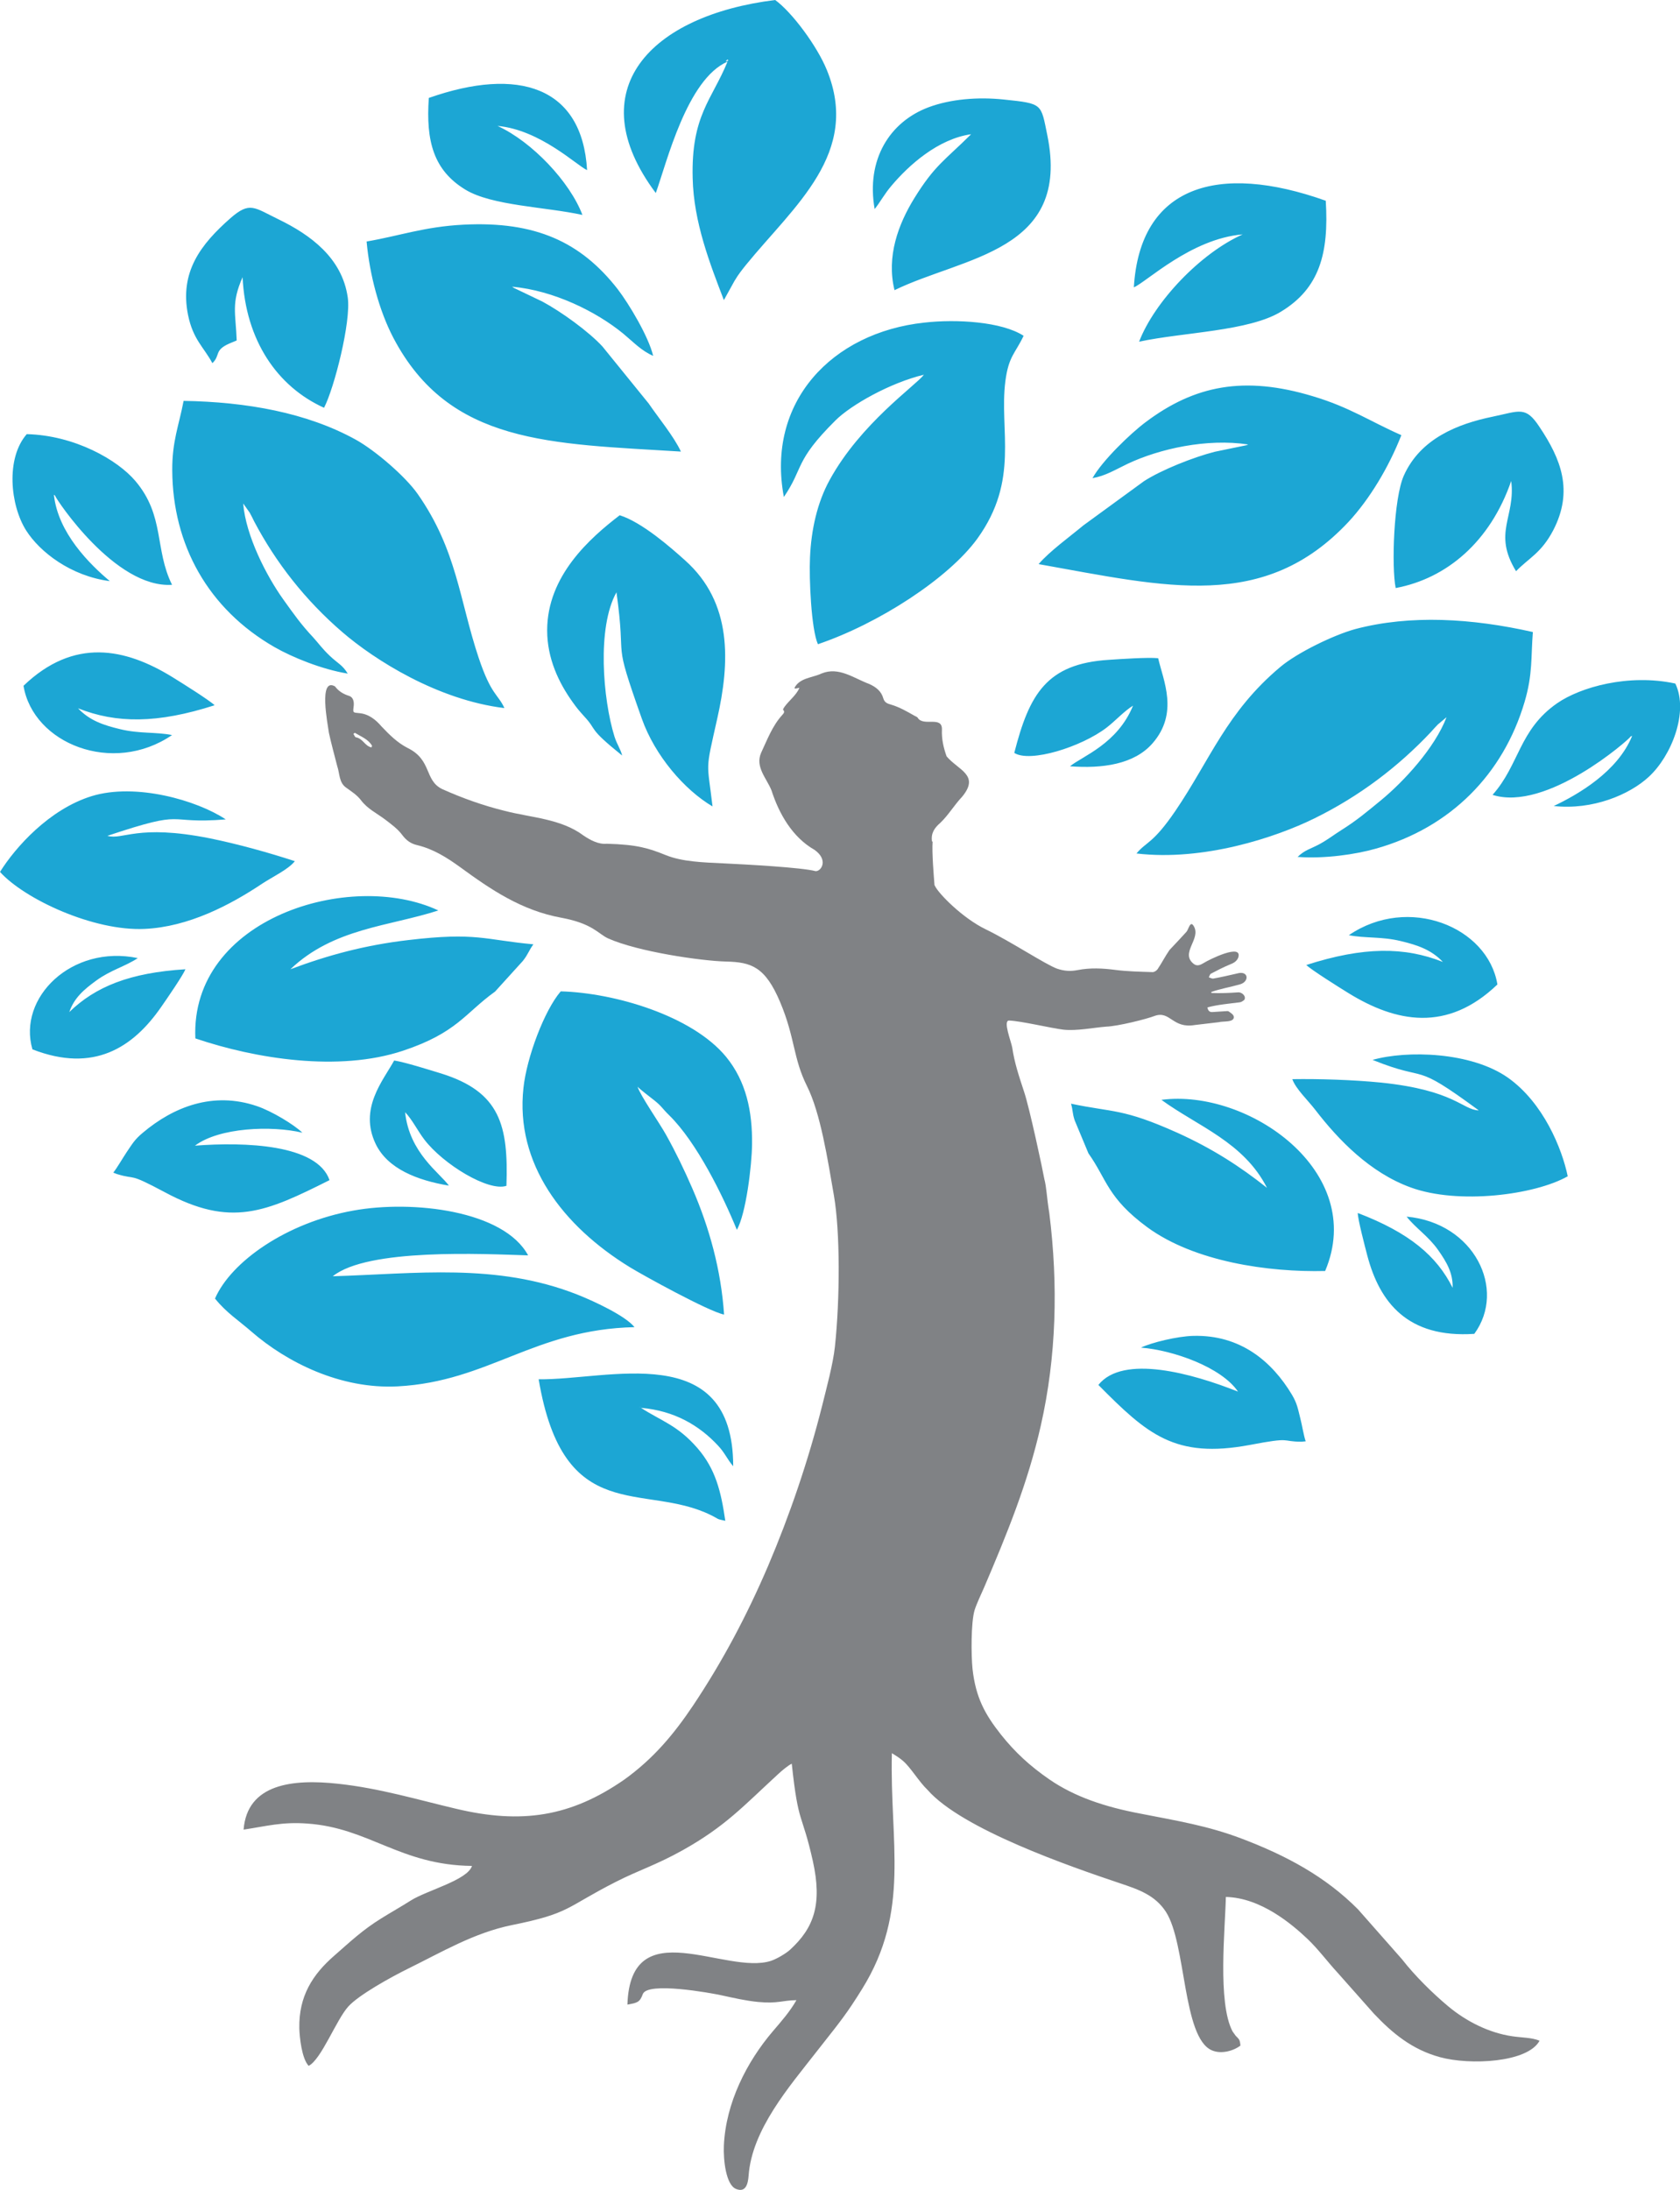
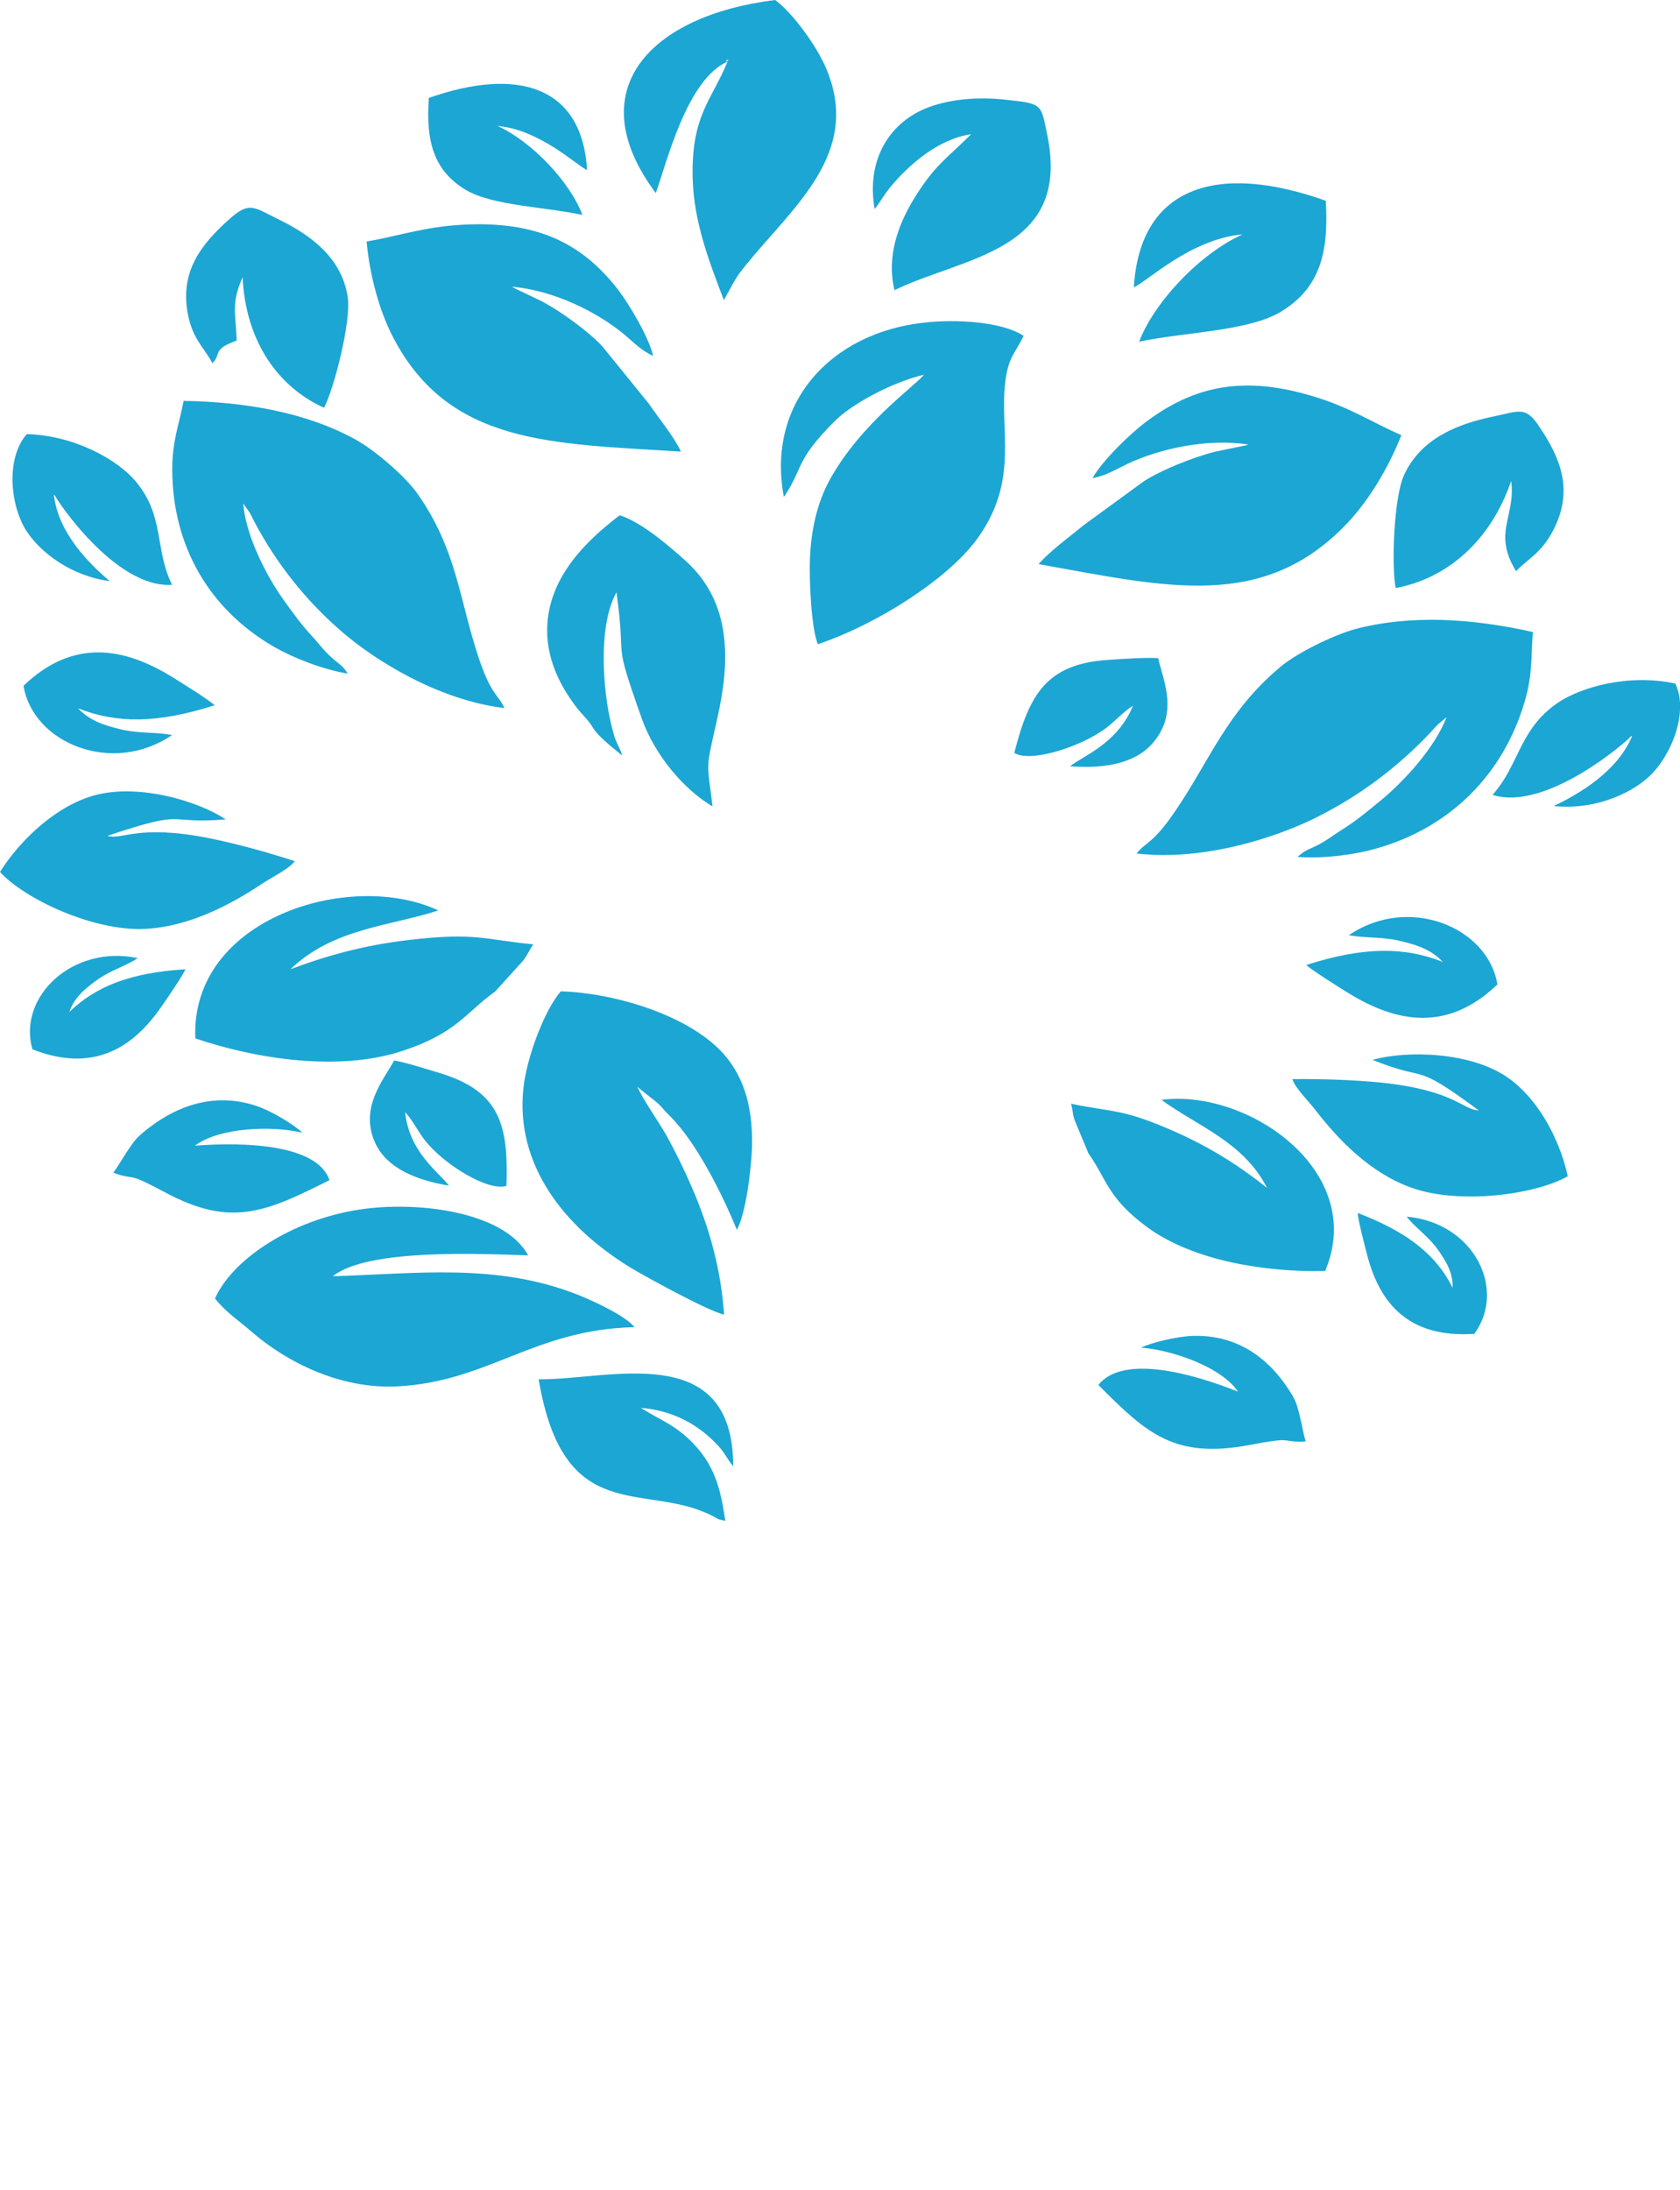
<svg xmlns="http://www.w3.org/2000/svg" viewBox="0 0 829 1080">
  <path d="M386.8 245.1c10-14.7 5-17.4 25.4-37.7 7.8-7.8 27.3-18.7 43.7-22.6-4.1 5.4-31.2 24-46.5 51.9-6.1 11.1-9.1 24.4-9.7 38.2-.5 10.3.6 35.4 3.9 42.8 29.9-10.1 64.5-32.5 78.7-52.1 20.9-29 10.7-53.3 13.8-77.6 1.6-12.4 4.9-13.7 9-22.4-10.8-7-33.2-8.3-49-6.5-45.6 4.9-78.1 39.1-69.3 86zM85 232c.2 36.7 17.7 68.3 50.4 87.1 8.9 5.1 23.4 11 36.2 13.1-2.7-4.4-4.8-4.9-8.9-8.8-3.5-3.3-5.4-6-8.1-9-6.1-6.5-9.6-11.5-14.9-18.9-8.2-11.5-18.4-31.2-19.7-47.2l3.2 4.5c.9 1.6 1.6 3.1 2.2 4.3 10.7 20.3 25.2 38.9 43.6 54.7 15.8 13.6 46.9 33.4 79.9 37.4-3.2-7-6.5-6.3-12.7-24.8-9.5-28.4-10.7-53.1-30.1-80.8-6.1-8.7-21-21.5-30.6-26.8-24.1-13.3-53.9-18.6-84.9-19.1-2.3 12.1-5.7 19.9-5.6 34.3zm667.3 114.2c-10.5 35.5-36.4 61.9-73.3 72.3-10.1 2.9-25.7 5.1-38.7 4.1 3.8-3.6 6-3.7 11-6.4 4.3-2.4 6.9-4.5 10.4-6.7 7.8-4.9 12.5-8.9 19.7-14.8 11.2-9.2 26.6-25.8 32.4-41l-4.3 3.6c-1.3 1.3-2.4 2.6-3.4 3.7-16.1 17.1-35.3 31.7-57.5 42.6-19.1 9.4-54.7 21.2-87.8 17.3 5-6 8-4.6 19.2-21 17.2-25.3 25.3-48.8 51.8-71 8.3-7 26.4-15.8 37.1-18.7 27-7.1 57.4-5.3 87.5 1.5-1 12.3 0 20.7-4.1 34.5zm-395 302.1c-1.5-22-7.2-42.7-15.7-62.3-4-9.2-8.1-17.7-12.9-26.3-3.2-5.8-12.8-19.5-14.1-23.8.9 1.1 6.3 5.2 8.2 6.7 3.8 3 4 4.1 7.4 7.4 13.6 13.3 26.6 39.8 33.4 56.5 4.5-7.8 7.4-31.7 7.5-42.2.2-16.2-2.9-31-12.8-43.1-16.7-20.3-55.1-31.6-81.6-32.3-8.1 9.4-16.8 32.6-18.4 47.6-4.1 37.3 19.3 68.1 52.6 88.5 6.2 3.8 38.8 21.8 46.4 23.3zm-193.1-18.9c17.3-13.9 74.1-11 96.4-10.3-11.9-22.1-56.8-27.4-86.2-22.1-33 5.9-60.4 25.2-68.3 43.4 5.6 7 11.7 10.8 18.1 16.4 17.2 14.9 43.7 28.4 72.1 26.9 44.9-2.4 67.3-28.1 116.8-29.2-4.3-5.4-19.2-12.5-28.3-16.1-39.9-15.7-79.8-10.2-120.6-9zm16.7-510.3c1.5 16.5 6.2 34.1 13.2 47.5 27.7 52.7 77.6 52.1 141.9 56.1-3.5-7.5-11.2-16.8-15.9-23.7l-22.8-28.1c-6.7-7.3-20.2-17.1-29.7-22.2l-14-6.7c-.2-.1-.6-.4-.9-.6 20.5 1.8 41.6 12.3 54.8 23.1 5.3 4.4 8.9 8.4 14.8 11-2.2-9.4-11.9-25.6-17.5-32.9-18.2-23.3-40.6-33.6-76.1-31.8-19.4 1-31.4 5.5-47.8 8.3zm510.6 95.5c-6.1 15.6-15.6 31.5-26.1 42.8-41.6 44.4-89.6 32.1-152.9 20.8 5.5-6.4 15.5-13.6 22.1-19.1l29.9-21.8c8.5-5.5 24.3-11.8 34.9-14.5l15.5-3.2c.3-.1.7-.2 1-.4-20.3-3.1-43.7 2.1-59.4 9.5-6.3 3-11 6-17.4 7.1 4.8-8.6 18.7-22 26.2-27.6 24.2-18.2 48.7-23 82.5-12.8 18.2 5.4 28.6 12.6 43.7 19.2zM96.4 512.1c29.8 10.1 70.8 16.6 102.4 6.1 26.8-8.9 30.7-18.6 45.5-29.2l13.7-15.1c2.7-3.4 2.8-4.9 5.2-8.2-24.1-2.2-28-6.1-61.7-2.1-21.5 2.5-39.8 7.5-58.2 14.4 21.3-20.3 48.6-21.1 73-29-43.3-20.3-122.5 3.8-119.9 63.1zm557.5 114.7c-28.1.7-64.6-4.6-87.8-21.6-19.7-14.5-19.9-23.6-29-36.4l-6.8-16.3c-1.2-3.6-.8-4.8-1.8-8.2 20.9 4.4 25.4 2.2 52.4 14.3 17.3 7.8 31.1 16.7 44.3 27.2-11.5-22.6-34.1-30.3-52.1-43.4 42.7-5.6 101.6 35.3 80.8 84.4zM270 310.9c0 13.8 5.7 25.8 12.6 35.4 2.2 3.1 3.1 4.1 5.6 6.9 7 7.5 1.3 5.3 18.8 19.4-.8-3.3-2.5-5.3-3.8-9.4-5.7-18.4-8.7-53.8 1-71.1 5.2 37.3-2.5 20 12.5 62.3 6.5 18.3 21 35.1 34.9 43.3-2.7-23.1-3.7-16.4 2.3-43.2 6.3-27.8 7.6-57.3-15.9-78.2-6.9-6.2-21.1-18.7-32.2-22.2-14.6 11.2-35.8 29.8-35.8 56.8zM0 430c12.1 13.4 46.2 29.3 71.4 28.1 21.6-1 42.1-11.7 58.1-22.4 5.2-3.4 12.7-6.9 16-11-12.5-4.1-28.2-8.5-42.1-11.3-35.8-7.1-42.7 1-50.4-1.2 40.8-13.6 27.1-5.6 58.4-8.1-14.3-9.5-44.5-18.1-66.1-11.5C24.2 399.1 7.5 418 0 430zm773.6 150.1c-16.2 9.2-54 14.1-77.5 5.5-20.1-7.3-35.7-23.5-47.1-38.3-3.7-4.8-9.6-10.3-11.3-15.1 13.3-.2 29.7.3 43.9 1.7 36.4 3.8 40.1 13.5 48.1 13.7-33.8-24.9-23.6-13.3-52.4-24.9 16.9-4.8 48.5-4 66.7 8.7 17.6 12.4 26.8 35.1 29.6 48.7zM358.9 29.4c.1-.1.4.2.4.3s.2.1.2.1c-.1 0-2.5 1.4-.6-.4h0zm-35.3 65.8C329 80.2 339 39 359 30.4c-7.7 18.9-18 26.5-17.2 57.5.5 21.7 8.5 42.1 15.4 60.1l5.2-9.4c2-3.4 3.9-5.7 5.9-8.2 23.6-28.9 56.5-54.9 39.7-95.9C403.2 22.7 390.8 6 382.5 0c-61.5 7.6-97 44.3-58.9 95.2zm-218.8 83.9c4.1-3.9.7-6.3 8.4-9.7l3.6-1.5c-.5-13.7-2.8-18.2 2.9-31.2 1.5 31.3 17.2 54 40.2 64.4 5-9.6 13.4-42.4 11.7-54.4-2.8-19.7-18.7-31-34.1-38.5-12.2-5.9-14.2-9-23.9-.5-14.5 12.8-25.1 26.4-20.8 47.7 2.5 12.1 7.7 15.7 12 23.7zm643.3 102.6c-11.7-19.1-.1-26.8-2.4-44.5-10.3 29.9-31.8 48.1-57 52.8-2.1-10.5-1-44.1 4-55.4 8.2-18.4 26.8-25.6 43.8-29.1 13.5-2.8 16.3-5.4 23.2 5.1 10.5 15.7 16.9 31.4 6.7 51-5.9 11.2-11.9 13.5-18.3 20.1zm-432 412.2c1.2.4-2.3-.6 0 0h0zm.2.4c16.5 1.4 28.8 8.7 38 18.6 3.4 3.6 4.5 6.7 7.5 10.2 0-63-61.9-42.4-96-42.9 12.3 73.1 52 50.7 85 67 4.3 2.1 2.3 1.8 7.1 2.8-2.1-14.5-4.8-25.5-13.7-35.8-9.8-11.3-17.5-13.2-27.9-19.9zm115.3-591.2c2.8-3.5 4.8-7.4 8.3-11.5 8.6-10.2 23-23.1 39.3-25.4-13.1 13-17.9 15.2-28 31.5-7.9 12.8-13.9 28.8-9.8 45.4 34.1-16.6 87.2-18.9 75.4-76.4-3.2-15.6-2.1-15.6-21.3-17.6-13.1-1.4-26.6-.2-37.3 3.8-19.2 7.2-30.9 25.8-26.6 50.2zM96.2 565c12-9 37.8-10 53-6.4-4-3.9-15-10.6-22.4-13.1-21.7-7.4-41.2.4-56.3 13.1-4.1 3.4-5.2 5.5-8 9.6-2 3-4.7 7.7-6.6 10.1l1.8.7c10.1 3.1 4.8-1.1 23.7 9 32.6 17.5 49.7 9.8 81.2-6-6.1-17.7-41.8-18.9-66.4-17zm514.7 121.3c-8.2-12.1-32.2-20.5-47.9-21.7 5.2-2.5 17.9-5.6 25.8-5.8 23.2-.6 38.8 12.5 48.7 29 2.6 4.4 2.9 6.8 4.1 11.5.9 3.4 1.7 8.7 2.7 11.5l-2 .2c-10.6 0-4.1-2.5-25.6 1.6-37 6.9-50.6-5.3-74.7-29.6 12.1-15.2 46.3-5.7 68.9 3.3zM54.2 286.6c-10-8.4-25.6-23.8-27.6-42.6.3.2.6.3.7.7.4 1.4 29.5 45.6 57.6 43.7-8.7-17.5-3.5-34-18.1-51.2-8.8-10.4-29.9-22.5-53.6-23.1-10.4 11.9-8.2 35-.3 47.5 6.8 10.7 22.1 22.5 41.3 25zm712.5 110.9c12-5.7 31.5-16.9 38.7-34.6-.3.2-.7.1-.9.5-.7 1.3-41.3 37.1-68 28.6 13.3-14.9 13-32.1 31.9-45.2 11.4-7.9 35.2-14.7 58.3-9.7 6.7 14-1.9 35.7-13.1 46-9.5 8.8-27.7 16.5-46.9 14.4zM211.6 48.3c-1.5 21.4 2.4 35.7 18 45.2 13.1 8 39.6 8.5 57.8 12.5-6.1-16.2-24.8-36.1-41.9-43.9 21.1 1.9 39.2 19.6 44.2 21.8-2.4-41.3-34-51.1-78.1-35.6zM654.2 99c1.6 26-3.1 43.2-22.1 54.7-15.9 9.7-48 10.1-70 14.8 7.5-19.6 30.2-43.6 51.1-52.9-25.5 2.1-47.6 23.6-53.7 26.1 3-50 41.4-61.7 94.7-42.7zM194.5 523c-5.5 10-17.5 23.7-9.1 41.2 5.9 12.2 20.5 17.9 36.1 20.5-4.5-6.3-19.5-16.1-21.6-36.2 3.5 3.6 6.2 9.2 9.5 13.5 9.3 12.2 31.7 25.8 40.5 22.8 1-29.7-3-46.3-32.2-55.4-5.6-1.7-17.9-5.6-23.2-6.4zm377-198.4c2.5 11 10.3 27-2.8 42-9.1 10.4-24.8 12.5-40.7 11.3 6.1-5 23.4-11 31.1-29.9-4.4 2.7-8.6 7.4-13 10.8-12.5 9.6-37.9 17.5-45.6 12.5 7.4-28.9 15.9-44 46.7-45.9 6-.4 19-1.3 24.3-.8zM16 517.5c30.3 11.8 49.7-.9 63.6-21 2.8-4 10.7-15.5 11.9-18.5-27.5 1.7-44.4 8.6-57.3 21.1 2.4-7 7.2-11.1 13.4-15.6 7-5.1 14.2-6.9 20.4-11-32.6-6.8-59.4 19.5-52 45zm711.5 140.3c-32.9 2.2-46.7-15.5-52.8-38.6-1.2-4.6-4.7-17.9-4.7-21 25.4 9.7 39 21.2 46.8 36.9.2-7.3-2.9-12.6-7.2-18.7-4.8-6.8-11-10.7-15.5-16.4 33.4 3 49.4 35.9 33.4 57.8zm11.4-172.3c-24.8 23.8-50.1 18.7-73.6 4.2-4.7-2.9-18.1-11.3-20.7-13.8 28.3-9.1 48.5-9 67.4-1.5-5.7-6-12.4-8.3-20.8-10.3-9.4-2.3-17.5-1.3-25.6-2.9 29.3-20 68.6-4.2 73.3 24.3zM11.6 338.2c24.8-23.8 50.1-18.7 73.6-4.2 4.7 2.9 18.1 11.3 20.7 13.8-28.3 9.1-48.5 9-67.4 1.5 5.7 6 12.4 8.3 20.8 10.3 9.4 2.3 17.5 1.3 25.6 2.9-29.3 20-68.6 4.2-73.3-24.3z" fill-rule="evenodd" fill="#1ca6d4" />
-   <path d="M746.2 1004.2c-11.6-1.7-22.7-7.4-31.5-14.7-7.9-6.6-16.6-15.2-22.9-23.3l-21.7-24.6c-16-16.1-35.3-26.5-57.5-34.9-16.6-6.3-31.5-8.7-49.9-12.3-17.5-3.3-32.4-8.3-44.8-16.8-9.7-6.7-17-13.4-24-22.2-7.9-10-12.4-18.2-14-32.3-.7-6.8-.8-22.9 1-29 1-3.2 3.3-8 4.7-11.2 11.2-26.2 21.6-51.5 28-79.9 7.7-34 8.6-69.3 4.2-104.6-1.4-8.6-1.3-12.5-2.5-17.1 0-.2-.1-.4-.1-.5-.5-3.1-7.2-34.6-9.9-42.5-2.6-7.9-4.7-14.2-5.8-21.6-.5-3-4.7-13.4-1.6-13.4 6 .2 20.9 3.8 26.9 4.5 6.6.7 14.6-1 21.1-1.5 5.7-.2 19.8-3.7 23.9-5.3 7.7-2.7 8.7 6.4 19.8 4.5l11.9-1.4c1.9-.6 7.8.3 7.3-2.8-.2-1-1.5-1.8-2.5-2.5-.4-.3-1.2-.1-1.8-.1-2.1.1-4.1.3-6.2.4-1.4.1-2.2-.6-2.5-2.3 5.4-1.4 10.6-1.8 16-2.5.8-.1 1.6-.7 2.2-1.2 1.1-1.8-1.2-3.9-3.1-3.7-4.4.3-8.7.5-13.1.3 0-.2-.1-.3-.1-.5 4.6-1.6 9.4-2.4 14-3.7 5-1.3 4.5-7.1-1.3-5.4-3.9.9-7.8 1.8-11.7 2.5-.7.1-1.4-.4-2.2-.6.3-.6.5-1.5 1-1.8 3.1-1.6 6.1-3.2 9.3-4.5 1.8-.7 3.4-1.5 4.2-3.4 2.4-7.4-14.5 1-17 2.6-1.5.9-3.2 1.8-4.9.5-7-5.4 3.7-12.3 0-18.6-1.8-3.2-2.6 1.7-3.7 2.8-2.7 3-5.5 5.9-8.3 8.9-2.1 3-3.8 6.4-5.9 9.5-.5.7-1.7 1.5-2.6 1.4-6.1-.2-12.3-.3-18.4-1.1-6.2-.8-12.3-1.1-18.4.1-3.6.7-6.7.5-10.2-.7-5.6-2-23-13.5-35.2-19.4h0c-11.4-5.5-23.4-17.7-25.1-21.5l-.2-.4v-.3c-.3-3.9-1.3-15.6-.9-21.1h-.3c-.6-4.1 1.2-6.7 4.1-9.2 4-3.8 6.9-8.8 10.7-12.8 9-10.8-1.8-13.1-7.6-20-1.5-4.2-2.5-8.5-2.3-13.1.3-7.2-9.3-1.3-12-6-.3-.4-1-.6-1.5-.9-3.7-2.1-7.5-4.3-11.6-5.5-1.9-.5-3.2-1.1-3.8-3-1-3.7-3.7-5.7-7-7.2-7.6-2.8-14.9-8.6-23.4-5.2-4.6 2.2-10.9 2.1-13.5 7.2.1.1.3.2.4.3.6-.1 1.2-.2 2.1-.4-1.6 3.7-5 6.1-7.4 9.4-.3.4-.8 1.3-.7 1.4 1.1 1.1.2 1.9-.4 2.6-4.9 5.4-7.4 12.2-10.4 18.6-3.1 7 2.7 12.6 5.1 18.6 3.7 11.5 10.3 23.1 21.2 29.3 6.7 4.7 3.7 10.2.9 10.5h-.4 0 0 0c-6.8-1.8-34.3-3.3-45-3.8s-20.7-.8-28.9-4.1-13.9-5.2-29.1-5.6c-4.1.4-8.1-1.8-11.4-4-11.2-8.4-25.8-8.8-38.9-12.2-10.6-2.6-21-6.3-31-10.8-8.8-4.4-4.9-14.3-16.9-20.2-5.1-2.6-9-6.5-12.9-10.6-2.9-3.4-6.4-6.2-11-6.6-3.1-.3-3.2-.1-2.8-3.2.3-2.3-.1-4.6-2.2-5.3-2.9-.9-5.2-2.3-7-4.7-8.2-4.6-3.6 18.5-3 22.9 1.2 5.5 2.7 10.9 4.1 16.4 1.3 3.8.8 8.2 4.5 10.7 2.5 1.8 5.3 3.6 7.2 6.1 3.2 4.3 7.9 6.5 12 9.6 3 2.3 6.2 4.6 8.4 7.6 2 2.7 4.3 4.3 7.4 5 7.9 1.9 14.6 6.1 21.1 10.8 15.2 11.1 30.3 21.4 50 25 15.6 2.9 18.2 8 23.1 10.2 14.5 6.5 45.8 11.1 58.2 11.4s19.3 2.5 26.7 20.1h0c7.4 17.6 6.3 27.5 13.2 41.3 6.7 13.4 10.2 36.1 13.3 54s3 50.9.5 74.4c-.9 8.6-4.2 20.7-6.3 29.2-6.8 27-16 54-26.7 79.1-10.6 24.7-22.5 47.1-37 68.8-9.6 14.3-19.6 26.2-33.9 36.5-26.5 18.4-50.8 22.1-83.1 14.4-19.1-4.5-37.7-10.1-58-12.3-22.6-2.5-45 0-46.8 22.6 11.3-1.7 19-3.9 31.3-3 30.7 2.1 45.8 20.5 81.4 20.9-2.2 7-22.1 12-30.1 17-4.9 3.1-9.7 5.8-14.7 8.9-9.2 5.7-15.2 11.4-23.2 18.4-10.7 9.3-17.5 20-17.2 35.7.1 4.4 1.2 15 4.6 18.6 6.3-3.2 13.6-22.7 19.6-29.3 5.2-5.7 20.7-14.3 29.6-18.7 16.5-8.1 32.4-17.6 51-21.4 29.2-5.9 26.3-8.6 51.5-21.4 11.2-5.7 19.7-8.2 32.8-15.5 21.1-11.8 29.9-21.7 47.2-37.6 1.6-1.5 4.9-4.3 6.7-5.1 3.3 31 4.9 23.4 10.4 48 4.7 21.2.6 32.9-11.2 43.7-1.7 1.6-6.2 4.4-9.4 5.5-22.5 7.3-69.4-24.8-70.9 21.6 4.9-.9 6.1-1.1 7.6-5.2 2.3-6.2 33.3-.6 38.8.6 6 1.3 12 2.7 18.2 3.3 9.7.9 11.7-.8 18.8-.9-3.1 5.5-7.4 10.4-11.6 15.3-12.9 15.1-23.3 35.4-24.2 56.5-.3 7 1 19.3 6 21.3 4.9 2 5.9-2.7 6.2-6.5 1.6-22.9 20.4-44.3 33.3-60.9 5.9-7.6 12.1-15 17.5-23.1 1.8-2.7 3.4-5.2 5.2-8.1 24-38.6 13.6-72.1 14.7-116.3 1.8 1.1 4.2 2.6 5.6 3.9 3.7 3.2 7.8 10.2 12 14.2 17 19.4 70.4 37.8 95.1 46.1 9.3 3.1 17.2 5.9 22.5 14 10.1 15.6 8.2 61.9 22.6 68.3 4.7 2.1 10.8.3 14.2-2.3-.3-3.1-.6-3-2.4-4.9l-1.5-2.1c-7.5-14.2-3.6-50.9-3.3-66.3 17.3.4 32.6 13.4 40.5 20.9 5.2 5 9.7 11.1 14.5 16.3l18.1 20.4c9.1 9.6 18.7 17.6 32.5 21.4 14.9 4.1 43.4 2.7 49.2-8.1-3.8-1.6-8.9-1.5-13.5-2.2zM183.3 368.6c-3.3-.7-4.2-4.4-7.7-5-.5-.1-.8-1.1-1.2-1.7.2-.2.5-.3.7-.5 3.1 1.9 6.6 3.1 8.5 6.4-.1.3-.2.6-.3.8zm219 61h0 0z" fill="#808285" />
</svg>